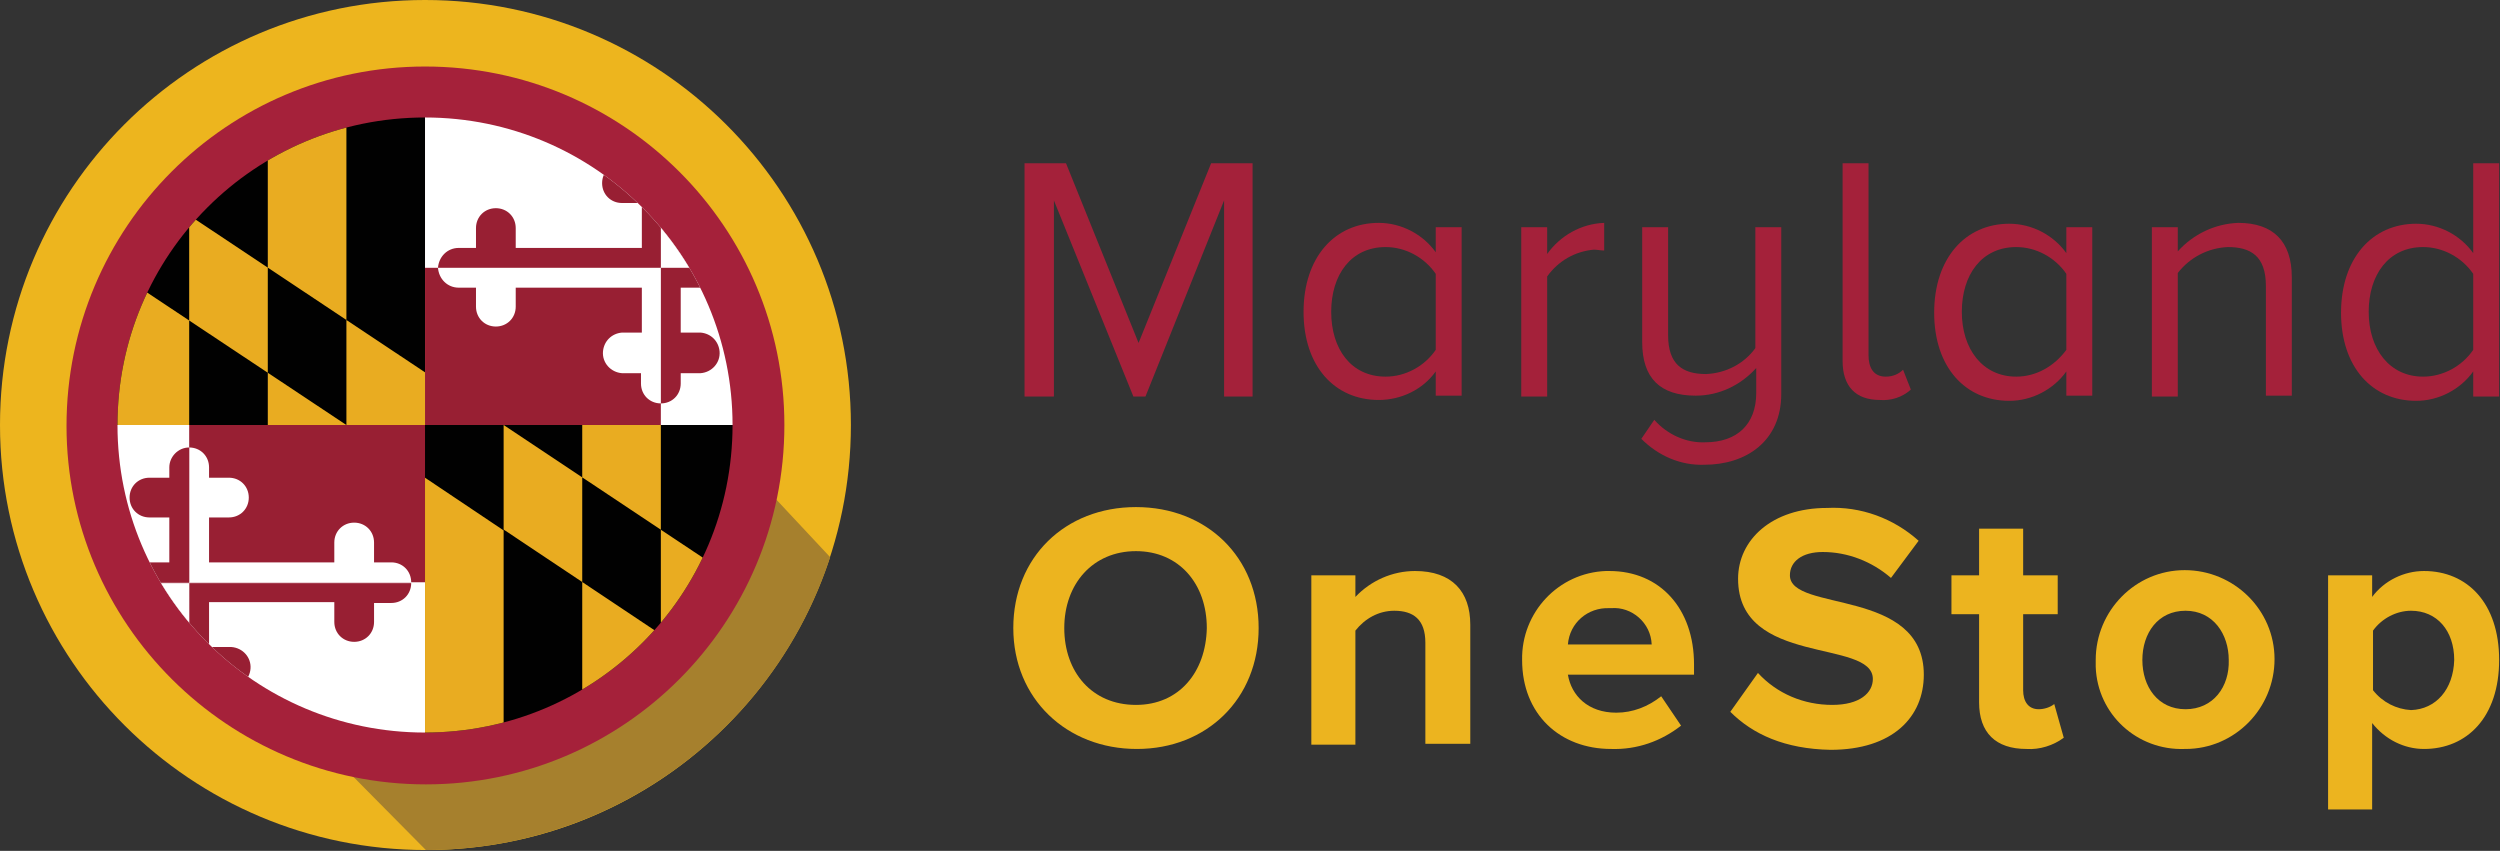
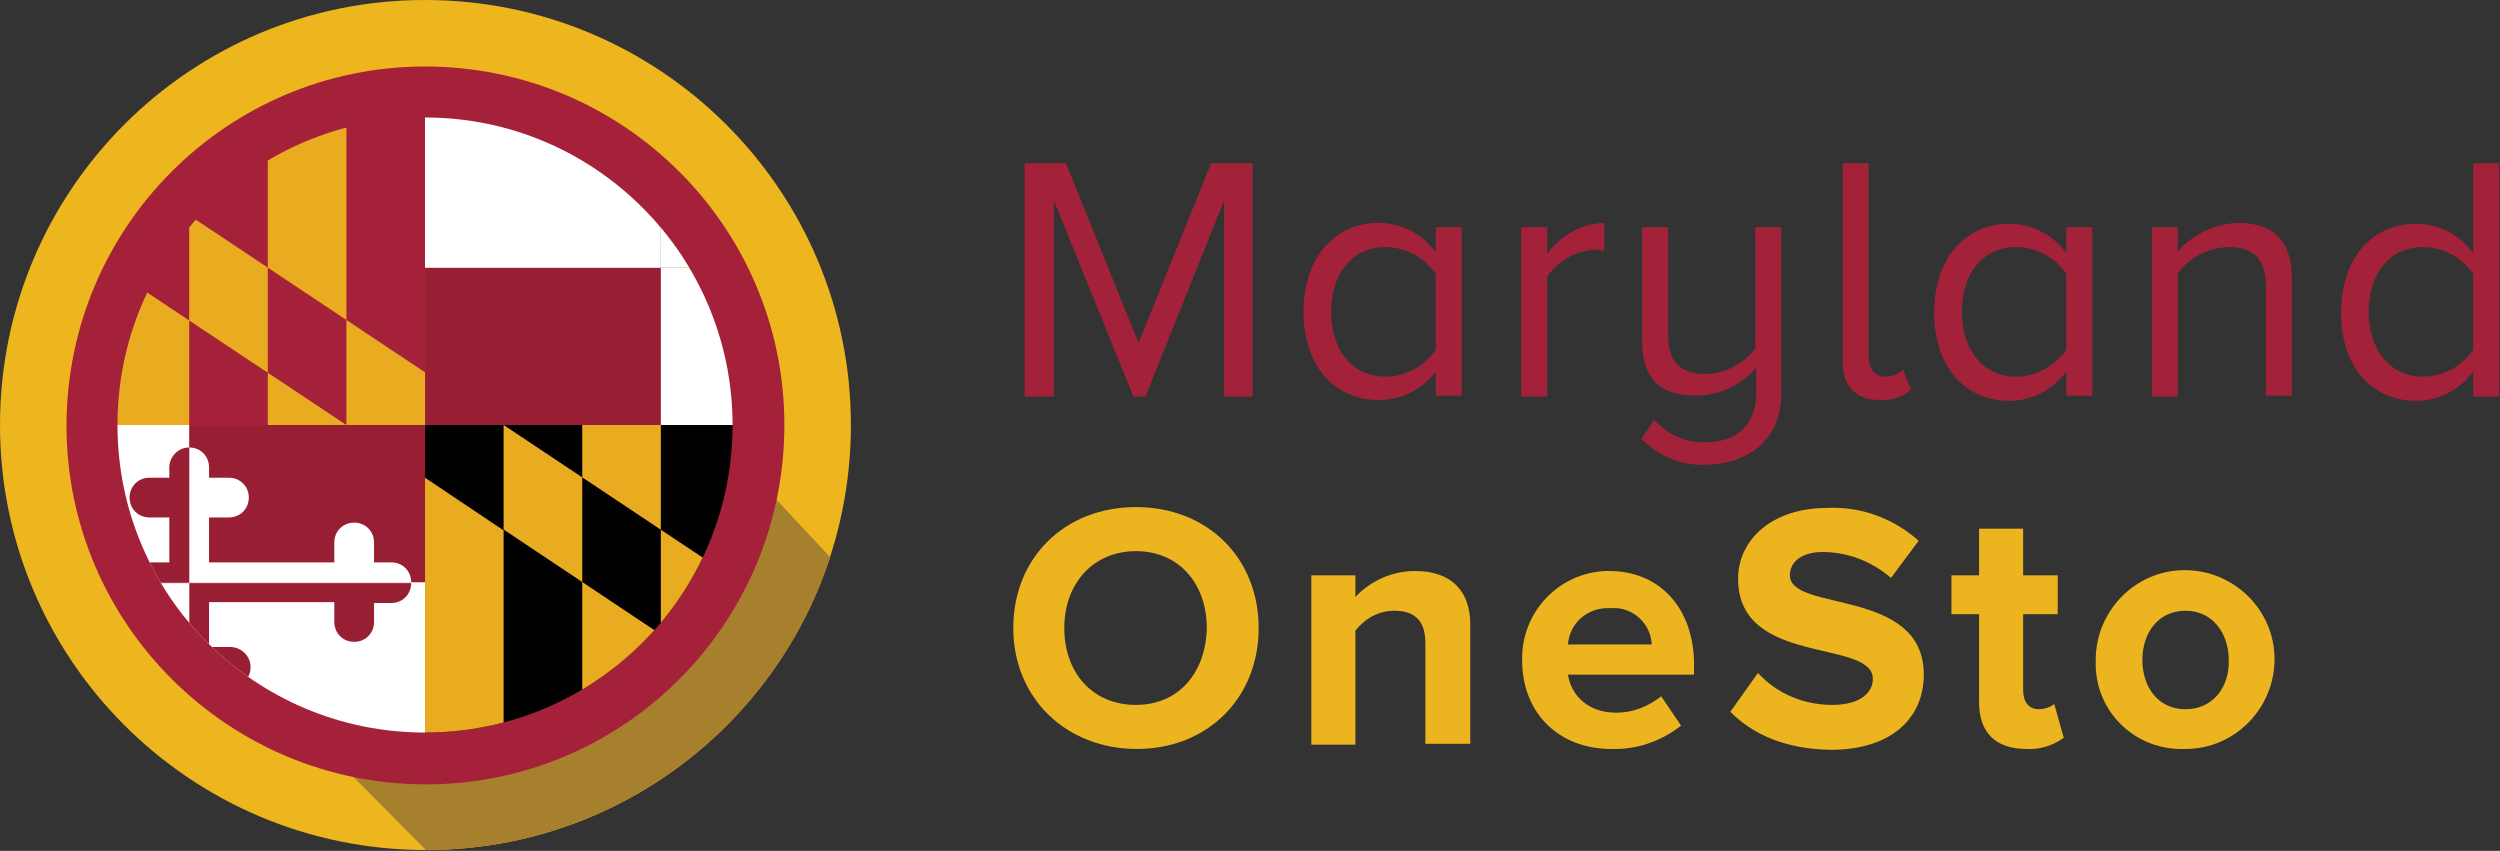
<svg xmlns="http://www.w3.org/2000/svg" xmlns:xlink="http://www.w3.org/1999/xlink" version="1.1" id="Layer_1" x="0px" y="0px" viewBox="0 0 289.4 98.5" style="enable-background:new 0 0 289.4 98.5;" xml:space="preserve">
  <rect x="0" y="0" width="289.4" height="98.5" fill="#333333" stroke="none" />
  <g>
    <path fill="#EDB51E" d="M98.5,49.2c0,27.2-22,49.2-49.2,49.2S0,76.4,0,49.2C0,22,22,0,49.2,0c0,0,0,0,0,0C76.4,0,98.5,22,98.5,49.2z" />
    <path fill="#A6802D" d="M66,70.2l21.5-14.9l8.6,9.2c-6.6,20.2-25.5,33.9-46.8,33.9l-9.9-10" />
    <path fill="#A5213A" d="M90.8,49.2c0,23-18.6,41.6-41.5,41.6S7.7,72.2,7.7,49.3c0-23,18.6-41.6,41.5-41.6c0,0,0,0,0,0 C72.2,7.7,90.8,26.3,90.8,49.2z" />
  </g>
  <g>
    <defs>
      <path id="SVGID_1_" d="M84.8,49.2c0,19.7-15.9,35.6-35.6,35.6S13.6,68.9,13.6,49.2s15.9-35.6,35.6-35.6S84.8,29.6,84.8,49.2 L84.8,49.2z" />
    </defs>
    <clipPath id="SVGID_2_">
      <use xlink:href="#SVGID_1_" style="overflow:visible;" />
    </clipPath>
    <g clip-path="url(#SVGID_2_)">
      <g>
-         <rect fill="#010101" x="-5.4" y="12.8" width="54.6" height="36.4" />
        <path fill="#E9AC21" d="M-5.4,49.2V18.9L3.7,25v24.2h9.1V12.8h9.1v36.4H31V12.8h9.1v36.4h9.1v-6.1L3.7,12.8V25l36.4,24.2H-5.4z" />
      </g>
      <g>
        <rect fill="#FFFFFF" x="49.2" y="12.8" width="54.6" height="36.4" />
        <path fill="#981F33" d="M76.5,12.8h27.3V31H49.2v18.2h27.3V12.8z" />
-         <path fill="#981F33" d="M76.5,46.7c1.3,0,2.3-1,2.3-2.3v-1.2h2.3c1.3-0.1,2.3-1.2,2.2-2.5c-0.1-1.2-1-2.1-2.2-2.2h-2.3 v-5.2h14.5v2.2c0,1.3,1,2.3,2.3,2.3s2.3-1,2.3-2.3v-2.2h2c1.3,0,2.3-1,2.4-2.3c0,0,0,0,0-0.1H76.5V46.7z" />
-         <path fill="#FFFFFF" d="M76.5,46.7c-1.3,0-2.3-1-2.3-2.3v-1.2H72c-1.3-0.1-2.3-1.2-2.2-2.5c0.1-1.2,1-2.1,2.2-2.2 h2.3v-5.2H59.7v2.2c0,1.3-1,2.3-2.3,2.3c-1.3,0-2.3-1-2.3-2.3v-2.2h-2c-1.3,0-2.3-1-2.4-2.3c0,0,0,0,0-0.1h25.8V46.7z" />
        <path fill="#FFFFFF" d="M76.5,15.4c1.3,0,2.3,1,2.3,2.3v0v1.2h2.3c1.3,0,2.3,1,2.3,2.3c0,1.3-1,2.3-2.3,2.3h-2.3v5.2 h14.5v-2.3c0-1.3,1-2.3,2.3-2.3s2.3,1,2.3,2.3l0,0v2.3h2c1.3,0,2.3,1,2.4,2.3H76.5V15.4z" />
-         <path fill="#981F33" d="M76.5,15.4c-1.3,0-2.3,1-2.3,2.3v0v1.2H72c-1.3,0-2.3,1-2.3,2.3c0,1.3,1,2.3,2.3,2.3h2.3v5.2 H59.7v-2.3c0-1.3-1-2.3-2.3-2.3c-1.3,0-2.3,1-2.3,2.3v2.3h-2c-1.3,0-2.3,1-2.4,2.3h25.8V15.4z" />
      </g>
      <g>
        <rect fill="#FFFFFF" x="-5.4" y="49.2" width="54.6" height="36.4" />
        <path fill="#981F33" d="M21.9,49.2h27.3v18.2H-5.4v18.2h27.3V49.2z" />
        <path fill="#981F33" d="M21.9,83.1c1.3,0,2.3-1,2.3-2.3l0,0v-1.2h2.3c1.3,0.1,2.4-0.9,2.5-2.2 c0.1-1.3-0.9-2.4-2.2-2.5c-0.1,0-0.2,0-0.3,0h-2.3v-5.2h14.5V72c0,1.3,1,2.3,2.3,2.3c1.3,0,2.3-1,2.3-2.3c0,0,0,0,0,0v-2.2h2 c1.3,0,2.3-1,2.3-2.3l0,0H21.9V83.1z" />
        <path fill="#FFFFFF" d="M21.9,83.1c-1.3,0-2.3-1.1-2.3-2.3v-1.2h-2.3c-1.3-0.1-2.3-1.2-2.2-2.5 c0.1-1.2,1-2.1,2.2-2.2h2.3v-5.2H5.1V72c-0.1,1.3-1.2,2.3-2.5,2.2c-1.2-0.1-2.1-1-2.2-2.2v-2.2h-2c-1.3,0-2.3-1-2.3-2.3l0,0 h25.8V83.1z" />
        <path fill="#FFFFFF" d="M21.9,51.8c1.3,0,2.3,1,2.3,2.3c0,0,0,0,0,0v1.2h2.3c1.3,0,2.3,1,2.3,2.3 c0,1.3-1,2.3-2.3,2.3h-2.3v5.2h14.5v-2.3c0-1.3,1-2.3,2.3-2.3c1.3,0,2.3,1,2.3,2.3v2.3h2c1.3,0,2.3,1,2.3,2.3l0,0H21.9V51.8z" />
        <path fill="#981F33" d="M21.9,51.8c-1.3,0-2.3,1.1-2.3,2.3v1.2h-2.3c-1.3,0-2.3,1-2.3,2.3c0,1.3,1,2.3,2.3,2.3h2.3 v5.2H5.1v-2.3c-0.1-1.3-1.2-2.3-2.5-2.2c-1.2,0.1-2.1,1-2.2,2.2v2.3h-2c-1.3,0-2.3,1-2.3,2.3l0,0h25.8V51.8z" />
      </g>
      <g>
        <rect fill="#010101" x="49.2" y="49.2" width="54.6" height="36.4" />
        <path fill="#E9AC21" d="M49.2,85.6V55.3l9.1,6.1v24.3h9.1V49.2h9.1v36.4h9.1V49.2h9.1v36.4h9.1v-6.1L58.3,49.2v12.1l36.4,24.3 H49.2z" />
      </g>
    </g>
  </g>
  <g>
    <path fill="#A4213A" d="M141.7,45.9V23.2l-9.1,22.7h-1.4L122,23.2v22.7h-3.4v-27h4.8l8.4,20.8l8.4-20.8h4.8v27H141.7z" />
    <path fill="#A4213A" d="M166.2,45.9V43c-1.5,2.1-4,3.3-6.6,3.3c-5.1,0-8.7-3.9-8.7-10.2s3.6-10.3,8.7-10.3c2.6,0,5.1,1.3,6.6,3.4 v-2.9h3v19.5H166.2z M166.2,40.5v-8.8c-1.3-1.9-3.5-3.1-5.8-3.1c-4,0-6.3,3.2-6.3,7.5s2.3,7.5,6.3,7.5 C162.7,43.6,164.9,42.4,166.2,40.5z" />
    <path fill="#A4213A" d="M176.1,45.9V26.3h3v3.1c1.5-2.1,3.9-3.5,6.6-3.6V29c-0.4,0-0.8-0.1-1.2-0.1c-2.2,0.2-4.1,1.3-5.4,3.1v13.9 H176.1z" />
    <path fill="#A4213A" d="M190,50.8l1.5-2.2c1.5,1.7,3.7,2.7,5.9,2.6c3.7,0,5.9-2.1,5.9-5.7v-2.9c-1.8,2-4.3,3.2-7,3.2 c-4.1,0-6.2-2-6.2-6.2V26.3h3v12.5c0,3.4,1.7,4.5,4.4,4.5c2.3-0.1,4.4-1.2,5.7-3v-14h3v19.3c0,5.5-4.1,8.2-8.9,8.2 C194.6,53.9,192,52.8,190,50.8z" />
    <path fill="#A4213A" d="M213.3,41.8V18.9h3v22.2c0,1.5,0.6,2.5,2,2.5c0.8,0,1.5-0.3,2-0.8l0.9,2.3c-1,0.9-2.3,1.3-3.6,1.2 C214.8,46.3,213.3,44.7,213.3,41.8z" />
    <path fill="#A4213A" d="M239.2,45.9V43c-1.5,2.1-4,3.4-6.6,3.4c-5.1,0-8.7-3.9-8.7-10.2s3.6-10.3,8.7-10.3c2.6,0,5.1,1.3,6.6,3.4v-3 h3v19.5H239.2z M239.2,40.5v-8.8c-1.3-1.9-3.5-3.1-5.8-3.1c-4,0-6.3,3.2-6.3,7.5s2.4,7.5,6.3,7.5 C235.7,43.6,237.8,42.4,239.2,40.5z" />
    <path fill="#A4213A" d="M262.3,45.9V33.1c0-3.5-1.8-4.5-4.4-4.5c-2.3,0.1-4.4,1.2-5.8,3v14.3h-3V26.3h3v2.8c1.8-2,4.3-3.2,7-3.3 c4,0,6.2,2.1,6.2,6.3v13.7H262.3z" />
    <path fill="#A4213A" d="M286.3,45.9V43c-1.5,2.1-4,3.4-6.6,3.4c-5.1,0-8.7-3.9-8.7-10.2s3.6-10.3,8.7-10.3c2.6,0,5.1,1.3,6.6,3.4 V18.9h3v27L286.3,45.9z M286.3,40.5v-8.8c-1.3-1.9-3.5-3.1-5.8-3.1c-4,0-6.3,3.2-6.3,7.5s2.4,7.5,6.3,7.5 C282.8,43.6,285,42.4,286.3,40.5z" />
  </g>
  <g>
-     <path fill="#ECB41F" d="M117.3,72.7c0-8.2,6-14,14.2-14s14.2,5.8,14.2,14s-6,14-14.1,14S117.3,80.9,117.3,72.7z M139.7,72.7 c0-5.1-3.2-8.9-8.2-8.9c-5,0-8.3,3.8-8.3,8.9s3.2,8.9,8.3,8.9C136.5,81.6,139.6,77.8,139.7,72.7L139.7,72.7z" />
+     <path fill="#ECB41F" d="M117.3,72.7c0-8.2,6-14,14.2-14s14.2,5.8,14.2,14s-6,14-14.1,14S117.3,80.9,117.3,72.7z M139.7,72.7 c0-5.1-3.2-8.9-8.2-8.9c-5,0-8.3,3.8-8.3,8.9s3.2,8.9,8.3,8.9C136.5,81.6,139.6,77.8,139.7,72.7z" />
    <path fill="#ECB41F" d="M165,86.2V74.4c0-2.7-1.4-3.7-3.6-3.7c-1.8,0-3.4,0.9-4.5,2.3v13.2h-5.1V66.6h5.1v2.5c1.8-1.9,4.3-3,6.9-3 c4.3,0,6.4,2.4,6.4,6.2v13.8H165z" />
    <path fill="#ECB41F" d="M176.2,76.4c-0.1-5.5,4.2-10.1,9.7-10.3c0.1,0,0.3,0,0.4,0c5.9,0,9.8,4.4,9.8,10.8v1.2h-14.6 c0.4,2.4,2.3,4.4,5.6,4.4c1.9,0,3.7-0.7,5.2-1.9l2.3,3.4c-2.3,1.8-5.1,2.8-8.1,2.7C180.6,86.7,176.2,82.7,176.2,76.4z M186.3,70.4 c-2.5-0.1-4.6,1.7-4.8,4.2h9.7c-0.1-2.5-2.3-4.4-4.7-4.2C186.4,70.4,186.3,70.4,186.3,70.4L186.3,70.4z" />
    <path fill="#ECB41F" d="M200.3,82.4l3.2-4.5c2.2,2.4,5.3,3.7,8.6,3.7c3.2,0,4.7-1.4,4.7-3c0-4.7-15.6-1.4-15.6-11.6 c0-4.5,3.9-8.2,10.3-8.2c3.9-0.2,7.7,1.2,10.6,3.8l-3.2,4.3c-2.2-1.9-5-3-7.9-3c-2.4,0-3.8,1.1-3.8,2.7c0,4.3,15.5,1.4,15.5,11.5 c0,4.9-3.6,8.7-10.8,8.7C206.6,86.7,202.9,85,200.3,82.4z" />
    <path fill="#ECB41F" d="M229.1,81.3V71.1h-3.2v-4.5h3.2v-5.4h5.1v5.4h4v4.5h-4v8.8c0,1.3,0.6,2.2,1.8,2.2c0.6,0,1.3-0.2,1.8-0.6 l1.1,3.9c-1.2,0.9-2.8,1.4-4.3,1.3C231,86.7,229.1,84.8,229.1,81.3z" />
    <path fill="#ECB41F" d="M242.6,76.4c0-5.7,4.6-10.4,10.3-10.4c5.7,0,10.4,4.6,10.4,10.3c0,5.7-4.6,10.4-10.3,10.4c0,0-0.1,0-0.1,0 c-5.5,0.2-10.1-4-10.3-9.5C242.6,77,242.6,76.7,242.6,76.4z M258,76.4c0-3-1.8-5.7-5-5.7s-5,2.6-5,5.7s1.8,5.7,5,5.7 C256.2,82.1,258.1,79.5,258,76.4L258,76.4z" />
-     <path fill="#ECB41F" d="M274.6,83.7v10h-5.1V66.6h5.1v2.5c1.4-1.9,3.7-3,6-3c5,0,8.7,3.7,8.7,10.3s-3.7,10.3-8.7,10.3 C278.3,86.7,276.1,85.6,274.6,83.7z M284.1,76.4c0-3.4-2-5.7-5-5.7c-1.7,0-3.4,0.9-4.4,2.3v6.9c1.1,1.4,2.7,2.2,4.4,2.3 C282,82.1,284,79.8,284.1,76.4L284.1,76.4z" />
  </g>
</svg>